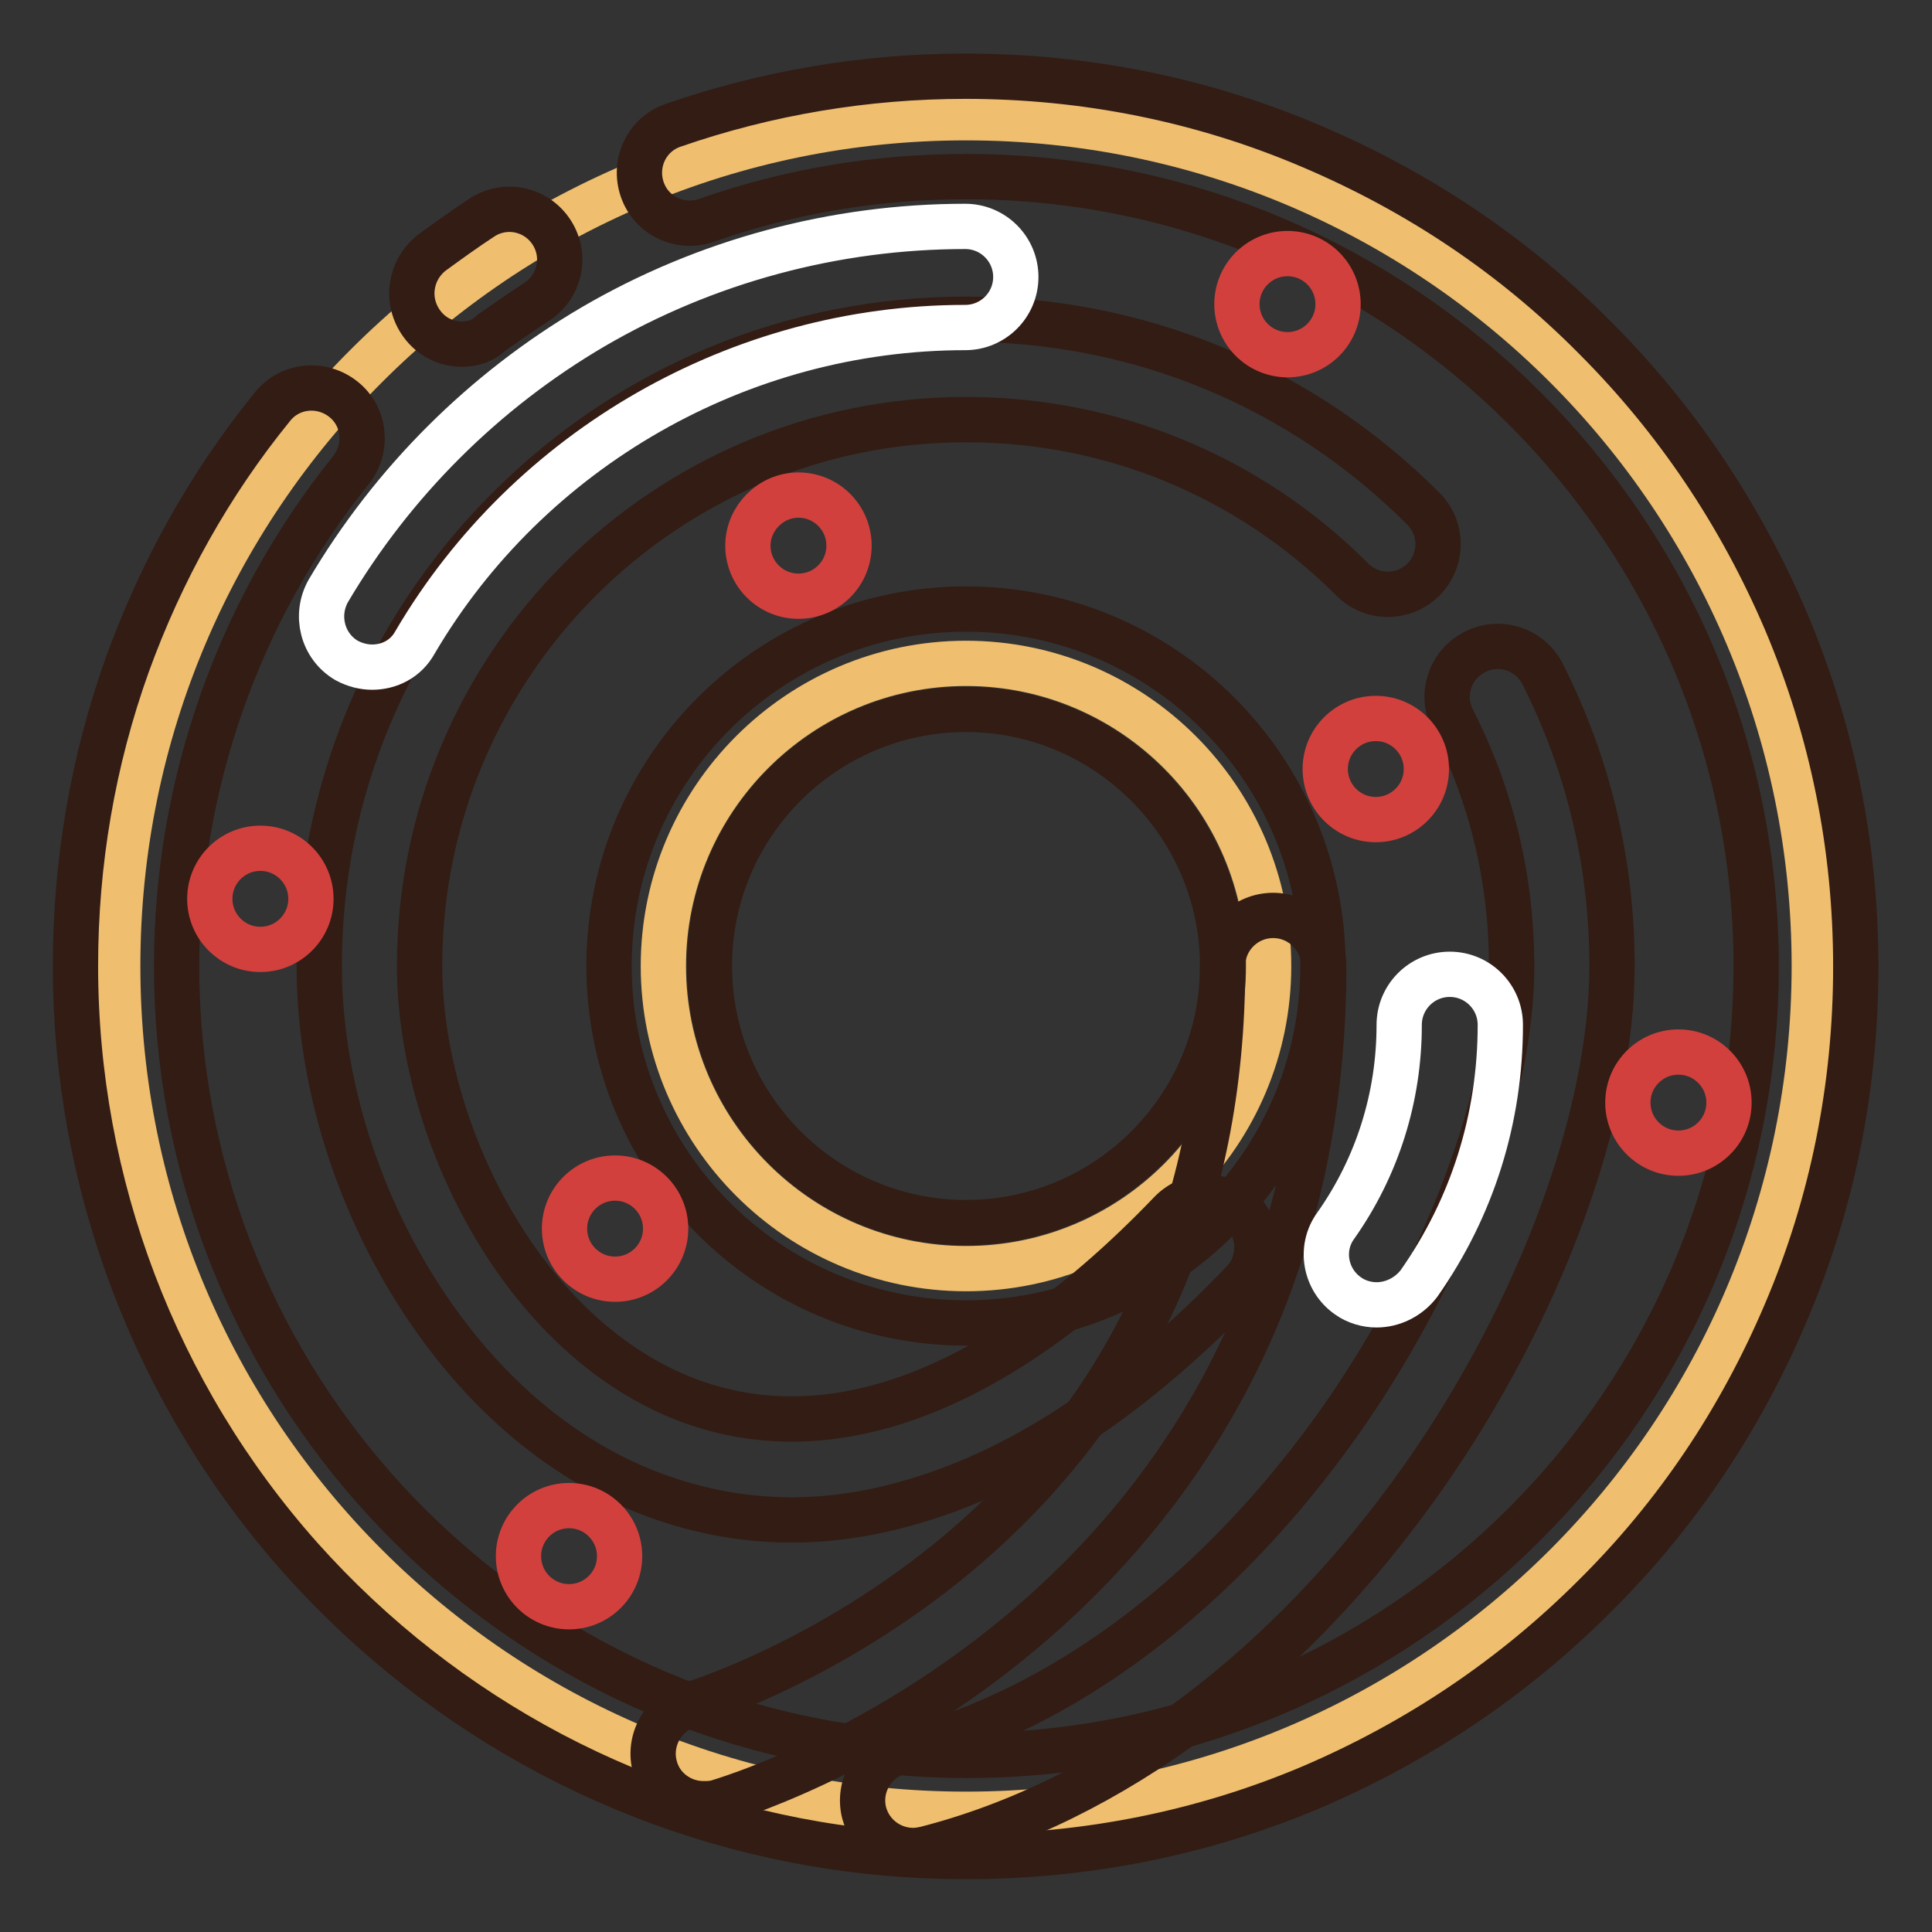
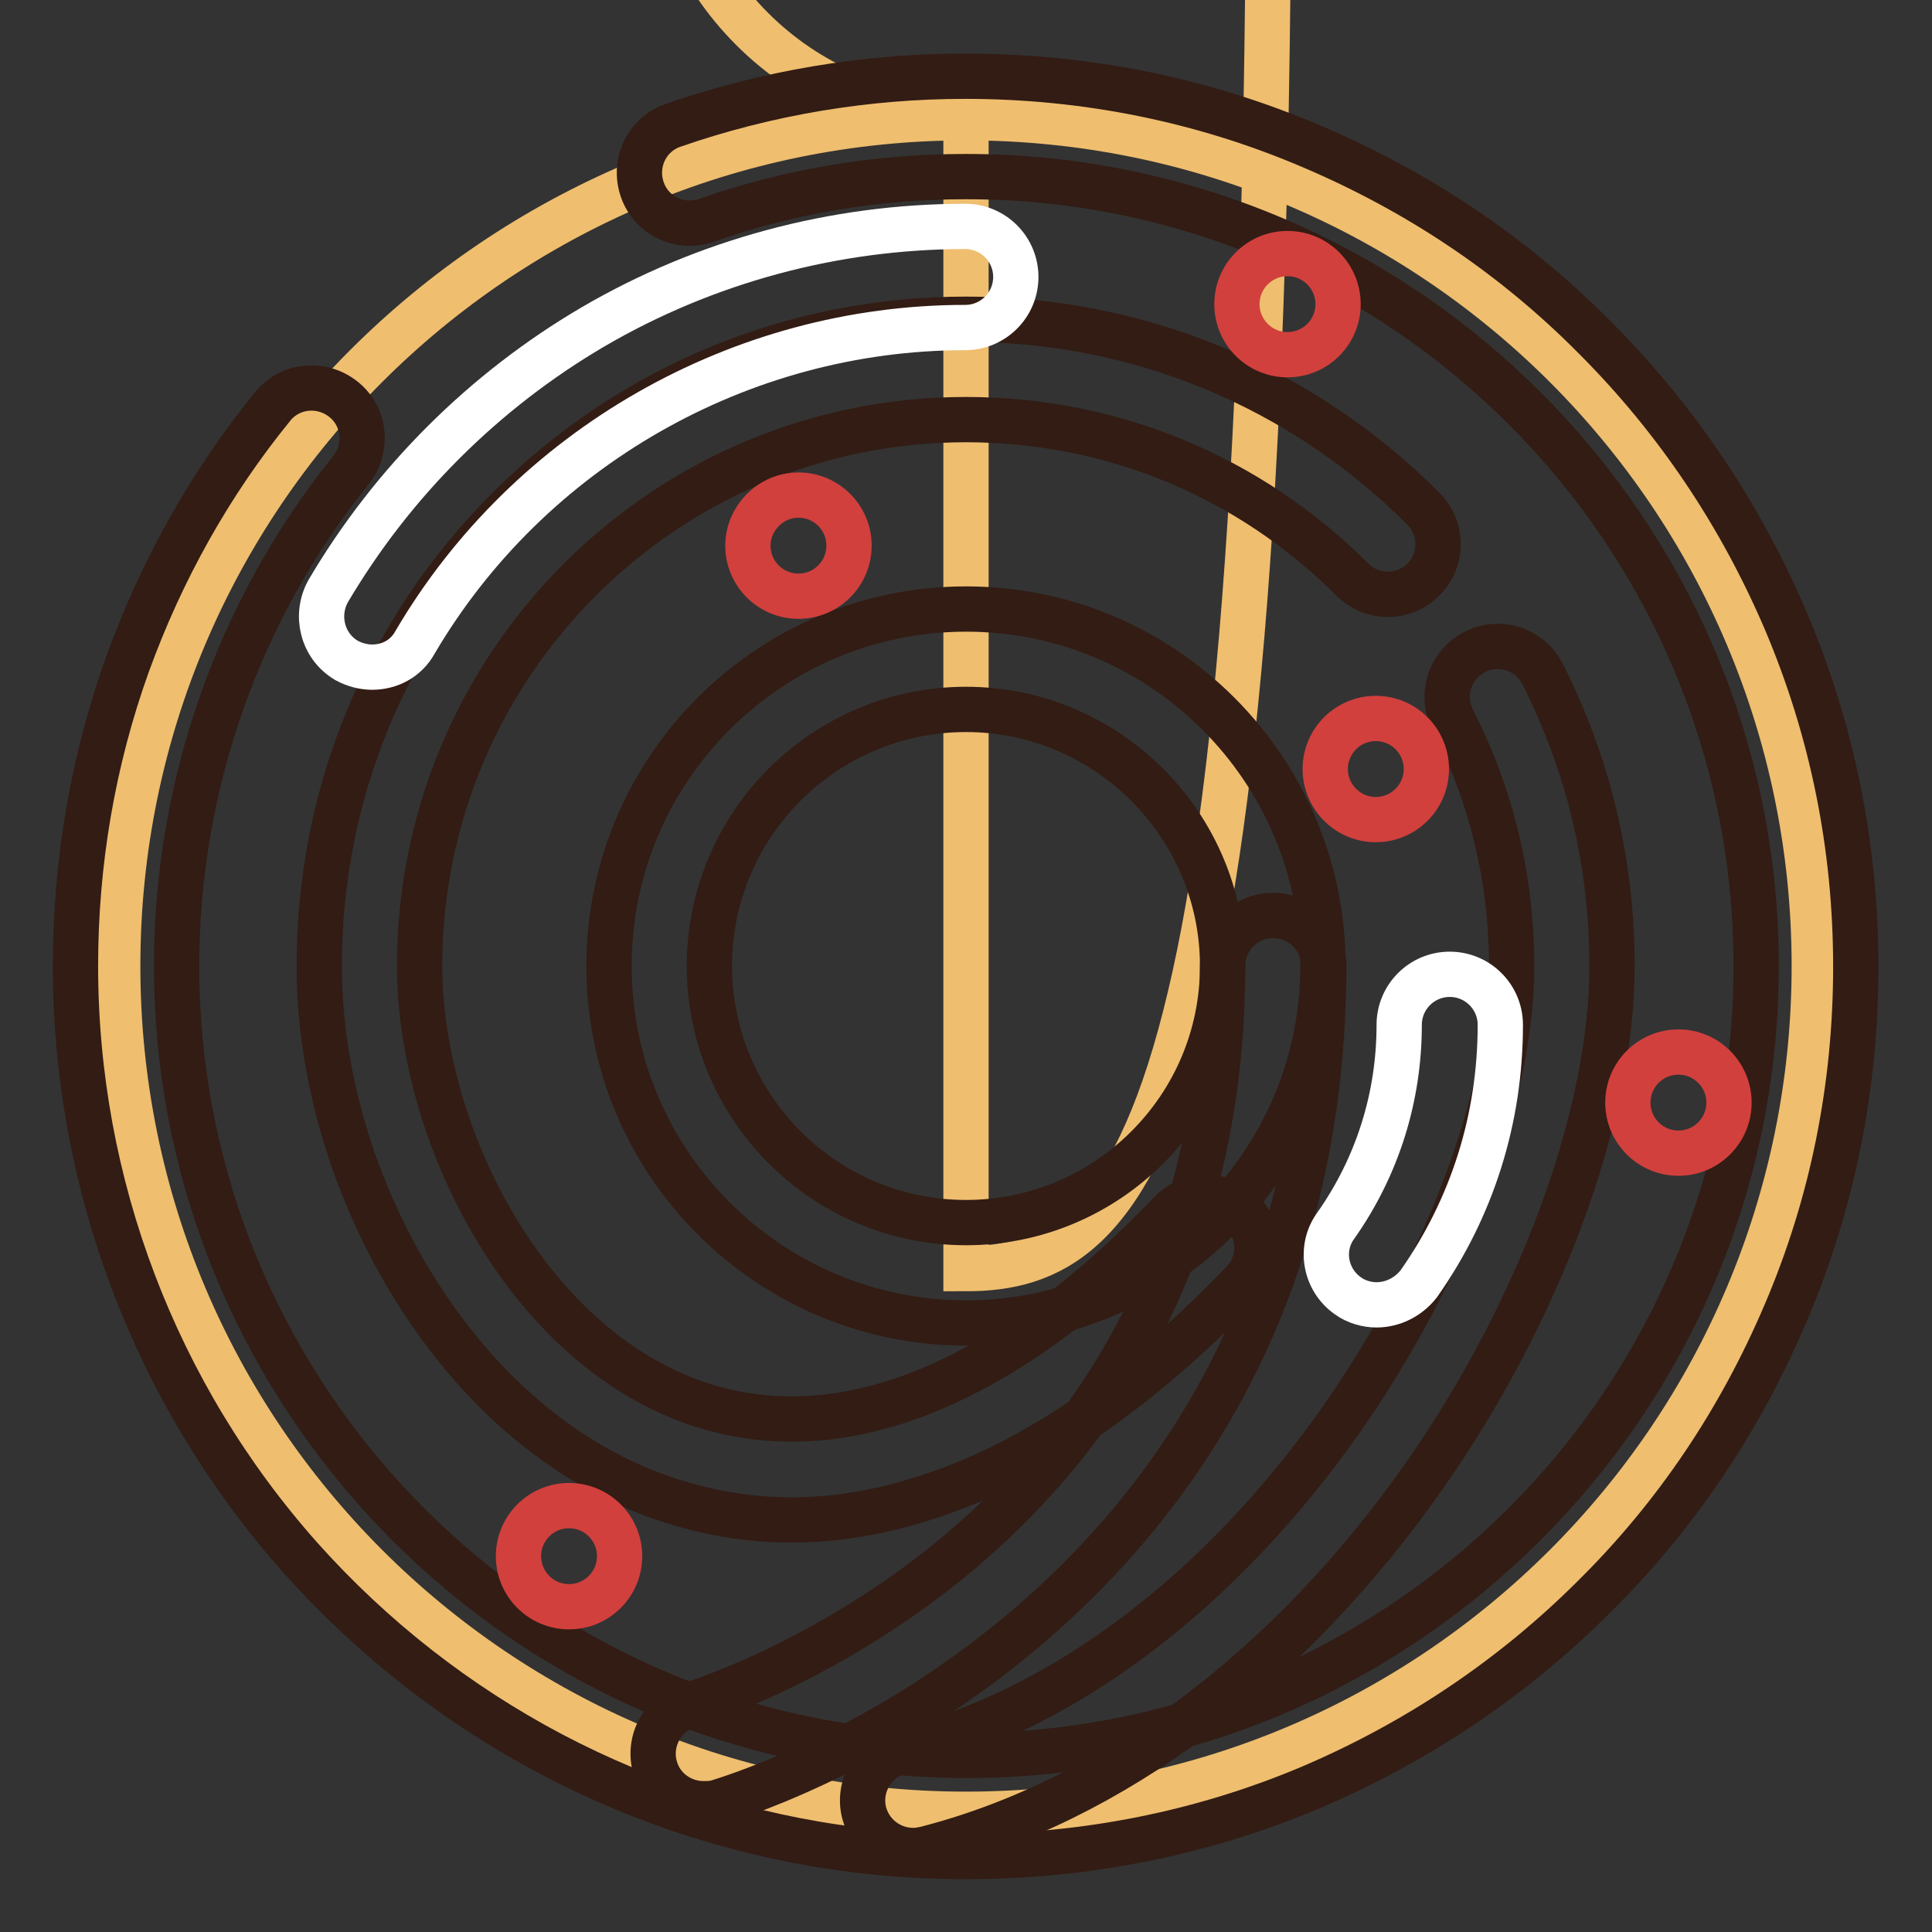
<svg xmlns="http://www.w3.org/2000/svg" version="1.1" x="0px" y="0px" viewBox="0 0 256 256" enable-background="new 0 0 256 256" xml:space="preserve">
  <rect x="0" y="0" width="256" height="256" fill="#333333" stroke="none" />
  <g>
-     <path stroke-width="6" fill-opacity="0" stroke="#efbe6f" d="M128,15.6C65.9,15.6,15.6,65.9,15.6,128c0,62.1,50.3,112.4,112.4,112.4c62.1,0,112.4-50.3,112.4-112.4 C240.4,65.9,190.1,15.6,128,15.6z M128,168.1c-22.1,0-40.1-18-40.1-40.1c0-22.1,18-40.1,40.1-40.1s40.1,18,40.1,40.1 C168.1,150.2,150.1,168.1,128,168.1z" />
-     <path stroke-width="6" fill-opacity="0" stroke="#321c14" d="M61.2,45.6c-2,0-4-0.9-5.3-2.7c-2.2-3-1.6-7.1,1.3-9.4c2.2-1.6,4.4-3.2,6.7-4.7c3.1-2,7.2-1.1,9.2,2 c2,3.1,1.1,7.2-2,9.2c-2,1.3-4,2.7-6,4.1C64,45.2,62.6,45.6,61.2,45.6z" />
+     <path stroke-width="6" fill-opacity="0" stroke="#efbe6f" d="M128,15.6C65.9,15.6,15.6,65.9,15.6,128c0,62.1,50.3,112.4,112.4,112.4c62.1,0,112.4-50.3,112.4-112.4 C240.4,65.9,190.1,15.6,128,15.6z c-22.1,0-40.1-18-40.1-40.1c0-22.1,18-40.1,40.1-40.1s40.1,18,40.1,40.1 C168.1,150.2,150.1,168.1,128,168.1z" />
    <path stroke-width="6" fill-opacity="0" stroke="#321c14" d="M128,246c-4.9,0-9.9-0.3-14.7-0.9c-28.3-3.5-54.4-17.3-73.5-38.7C20.6,184.8,10,156.9,10,128 c0-13.7,2.3-27.2,6.9-40c4.5-12.4,10.9-23.9,19.2-34.1c2.3-2.9,6.5-3.3,9.4-1c2.9,2.3,3.3,6.5,1,9.4C31.6,80.8,23.4,104.1,23.4,128 c0,52.7,39.4,97.3,91.6,103.8c4.3,0.5,8.7,0.8,13.1,0.8c57.7,0,104.6-46.9,104.6-104.6S185.7,23.4,128,23.4 c-11.8,0-23.3,1.9-34.4,5.8c-3.5,1.2-7.3-0.6-8.5-4.1c-1.2-3.5,0.6-7.3,4.1-8.5c12.4-4.3,25.5-6.5,38.7-6.5 c15.9,0,31.4,3.1,45.9,9.3c14.1,6,26.7,14.4,37.5,25.3c10.9,10.9,19.3,23.5,25.3,37.5c6.2,14.6,9.3,30,9.3,45.9 c0,15.9-3.1,31.4-9.3,45.9c-6,14.1-14.4,26.7-25.3,37.5c-10.9,10.9-23.5,19.3-37.5,25.3C159.4,242.9,143.9,246,128,246z" />
    <path stroke-width="6" fill-opacity="0" stroke="#321c14" d="M128,175.3c-26.1,0-47.3-21.2-47.3-47.3c0-26.1,21.2-47.3,47.3-47.3c26.1,0,47.3,21.2,47.3,47.3 C175.3,154.1,154.1,175.3,128,175.3z M128,94c-18.7,0-34,15.2-34,34c0,18.7,15.2,34,34,34c18.7,0,34-15.2,34-34 C162,109.3,146.7,94,128,94z" />
    <path stroke-width="6" fill-opacity="0" stroke="#321c14" d="M121,245.2c-3,0-5.7-2-6.5-5c-0.9-3.6,1.3-7.2,4.8-8.1c21.7-5.5,42.4-21.2,58.5-44.1 c13.8-19.8,22.5-42.8,22.5-59.9c0-11.5-2.6-22.5-7.8-32.7c-1.7-3.3-0.4-7.3,2.9-9c3.3-1.7,7.3-0.4,9,2.9 c6.1,12.1,9.2,25.1,9.2,38.7c0,19.8-9.5,45.6-24.9,67.6c-17.9,25.5-41.4,43.1-66.1,49.4C122.1,245.1,121.6,245.2,121,245.2 L121,245.2z" />
    <path stroke-width="6" fill-opacity="0" stroke="#321c14" d="M104.9,201.4c-6.7,0-13.2-1.3-19.5-3.8c-12.7-5.1-23.7-15.2-31.8-29.1c-7.3-12.6-11.3-27-11.3-40.5 c0-22.9,8.9-44.4,25.1-60.6s37.7-25.1,60.6-25.1s44.4,8.9,60.6,25.1c2.6,2.6,2.6,6.8,0,9.4c-2.6,2.6-6.8,2.6-9.4,0 c-13.7-13.7-31.9-21.2-51.2-21.2c-39.9,0-72.4,32.4-72.4,72.4c0,21.2,13,48.4,34.7,57.2c19.4,7.8,41.9-0.6,64.8-24.5 c2.6-2.7,6.8-2.7,9.4-0.2c2.7,2.6,2.7,6.8,0.2,9.4c-14,14.6-28.2,24.2-42.2,28.6C116.6,200.4,110.7,201.4,104.9,201.4z" />
    <path stroke-width="6" fill-opacity="0" stroke="#321c14" d="M93.2,239c-2.9,0-5.6-1.9-6.4-4.8c-1-3.5,1-7.2,4.6-8.3c0.3-0.1,18.2-5.5,35.7-20.2 C150.2,186.2,162,160,162,128c0-3.7,3-6.7,6.7-6.7c3.7,0,6.7,3,6.7,6.7c0,19.9-4.2,38.2-12.5,54.2c-6.7,12.9-15.9,24.3-27.6,34.1 c-19.7,16.5-39.3,22.2-40.2,22.5C94.4,239,93.8,239,93.2,239z" />
    <path stroke-width="6" fill-opacity="0" stroke="#d1403d" d="M68.7,206.2c0,3.7,3,6.7,6.7,6.7s6.7-3,6.7-6.7s-3-6.7-6.7-6.7S68.7,202.5,68.7,206.2z" />
-     <path stroke-width="6" fill-opacity="0" stroke="#d1403d" d="M74.8,162.8c0,3.7,3,6.7,6.7,6.7c3.7,0,6.7-3,6.7-6.7s-3-6.7-6.7-6.7C77.8,156.1,74.8,159.1,74.8,162.8z" />
-     <path stroke-width="6" fill-opacity="0" stroke="#d1403d" d="M27.8,119.1c0,3.7,3,6.7,6.7,6.7c3.7,0,6.7-3,6.7-6.7s-3-6.7-6.7-6.7C30.8,112.4,27.8,115.4,27.8,119.1z" />
    <path stroke-width="6" fill-opacity="0" stroke="#d1403d" d="M99.1,72.3c0,3.7,3,6.7,6.7,6.7s6.7-3,6.7-6.7c0-3.7-3-6.7-6.7-6.7S99.1,68.7,99.1,72.3z" />
    <path stroke-width="6" fill-opacity="0" stroke="#d1403d" d="M163.9,40.3c0,3.7,3,6.7,6.7,6.7s6.7-3,6.7-6.7s-3-6.7-6.7-6.7S163.9,36.6,163.9,40.3z" />
    <path stroke-width="6" fill-opacity="0" stroke="#d1403d" d="M215.7,146.1c0,3.7,3,6.7,6.7,6.7s6.7-3,6.7-6.7c0-3.7-3-6.7-6.7-6.7S215.7,142.4,215.7,146.1z" />
    <path stroke-width="6" fill-opacity="0" stroke="#d1403d" d="M175.6,101.9c0,3.7,3,6.7,6.7,6.7s6.7-3,6.7-6.7c0-3.7-3-6.7-6.7-6.7S175.6,98.2,175.6,101.9z" />
    <path stroke-width="6" fill-opacity="0" stroke="#ffffff" d="M49.3,88.4c-1.1,0-2.3-0.3-3.4-0.9c-3.2-1.9-4.2-6-2.4-9.2c8.5-14.4,20.6-26.5,35.1-35 c14.9-8.7,32-13.3,49.3-13.3c3.7,0,6.7,3,6.7,6.7c0,3.7-3,6.7-6.7,6.7c-29.8,0-57.8,16-72.9,41.7C53.8,87.3,51.6,88.4,49.3,88.4z  M182.4,172.9c-1.3,0-2.7-0.4-3.8-1.2c-3-2.1-3.8-6.3-1.6-9.3c5.5-7.8,8.4-17,8.4-26.6c0-3.7,3-6.7,6.7-6.7c3.7,0,6.7,3,6.7,6.7 c0,12.4-3.7,24.2-10.8,34.3C186.6,171.9,184.5,172.9,182.4,172.9L182.4,172.9z" />
  </g>
</svg>